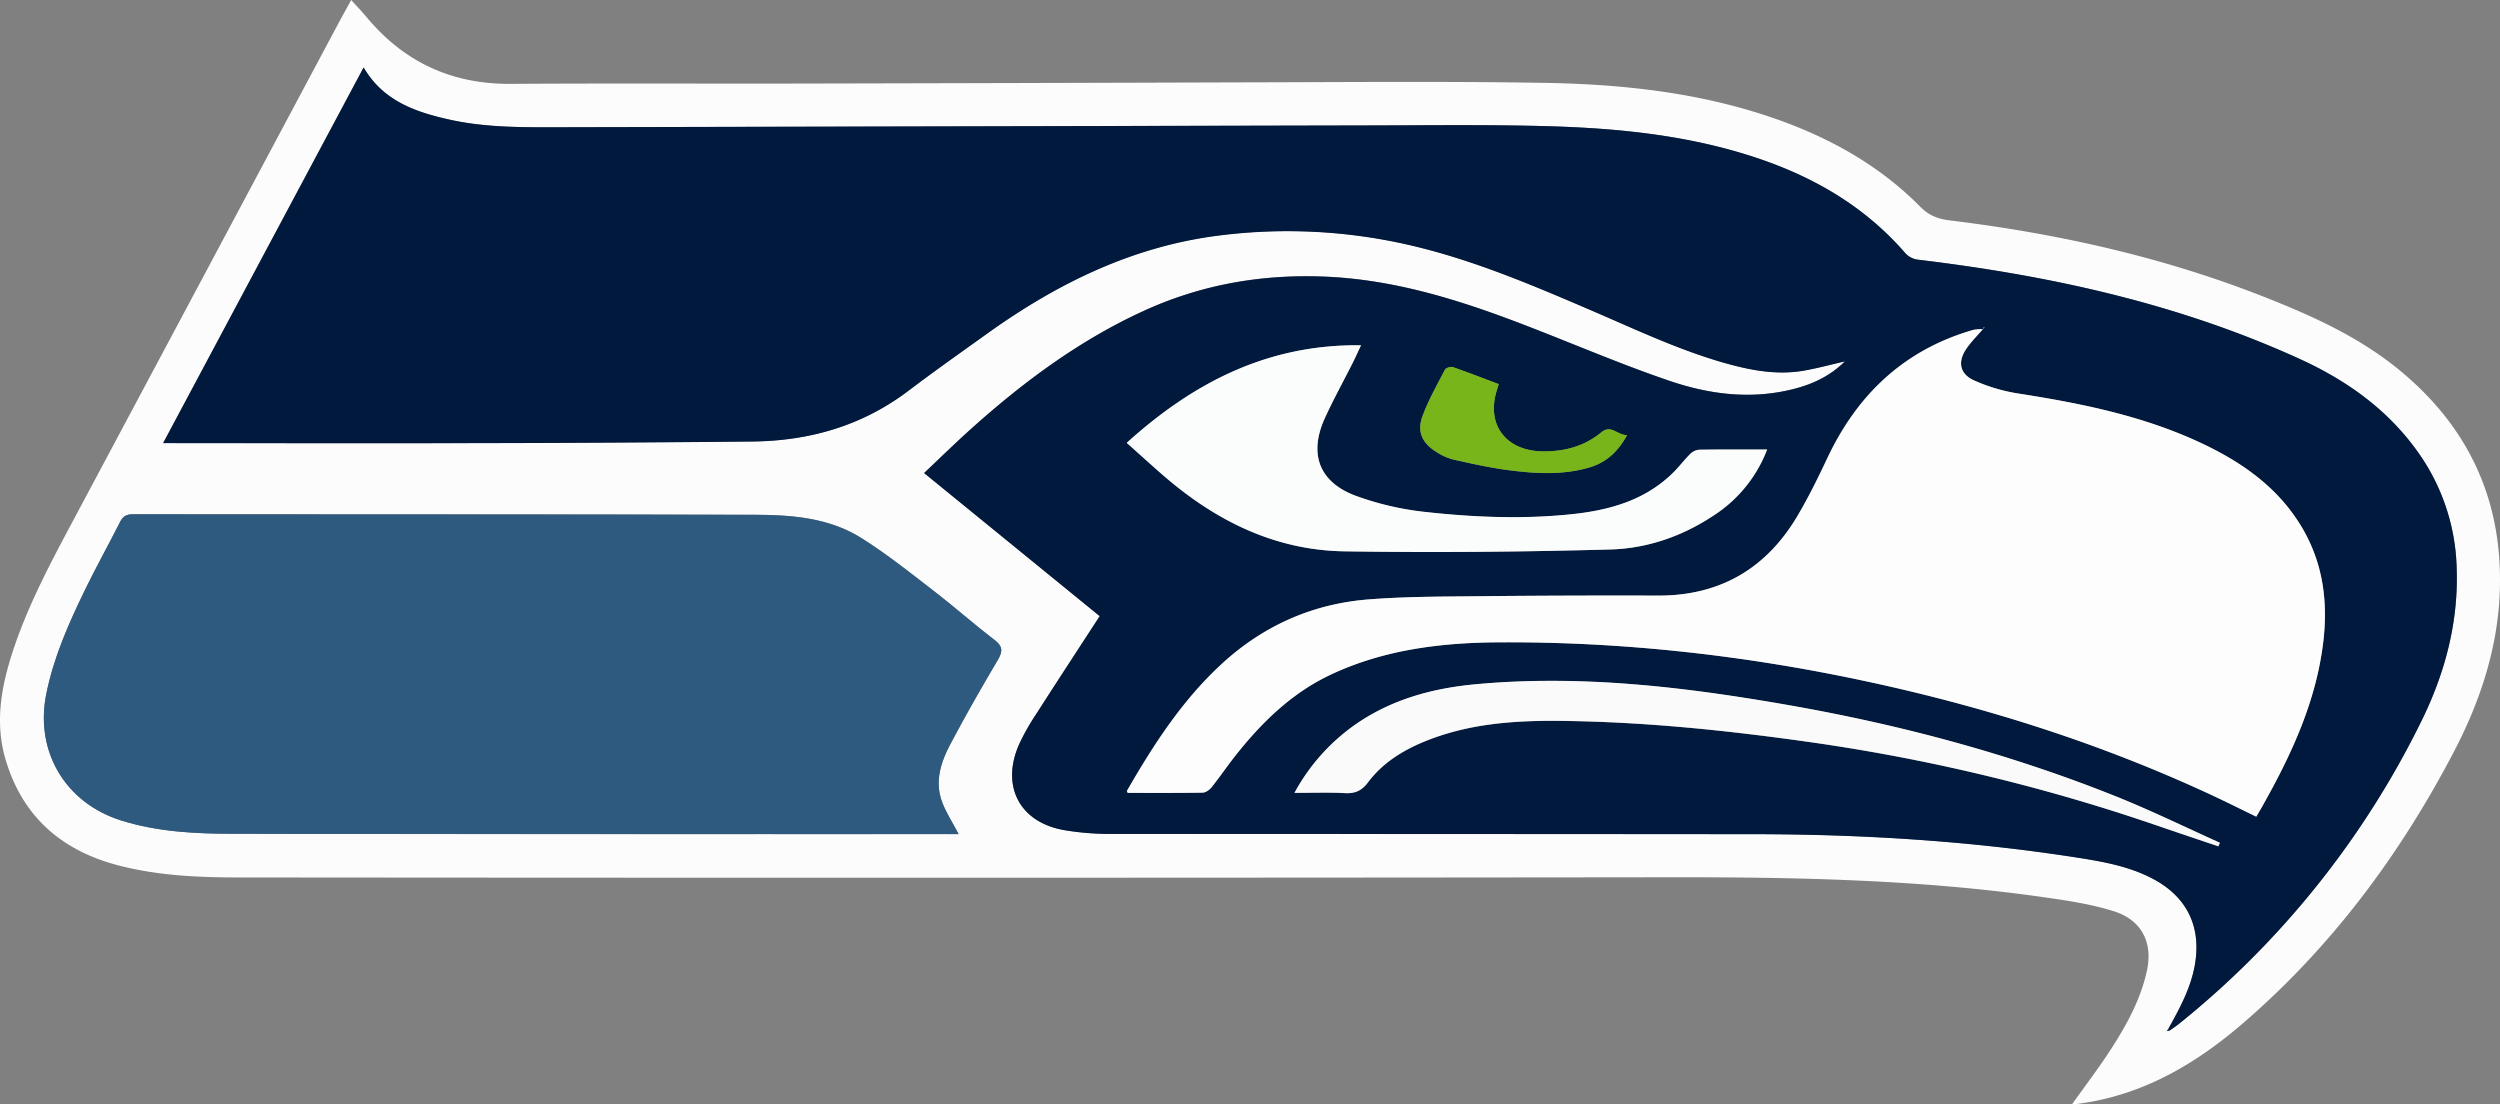
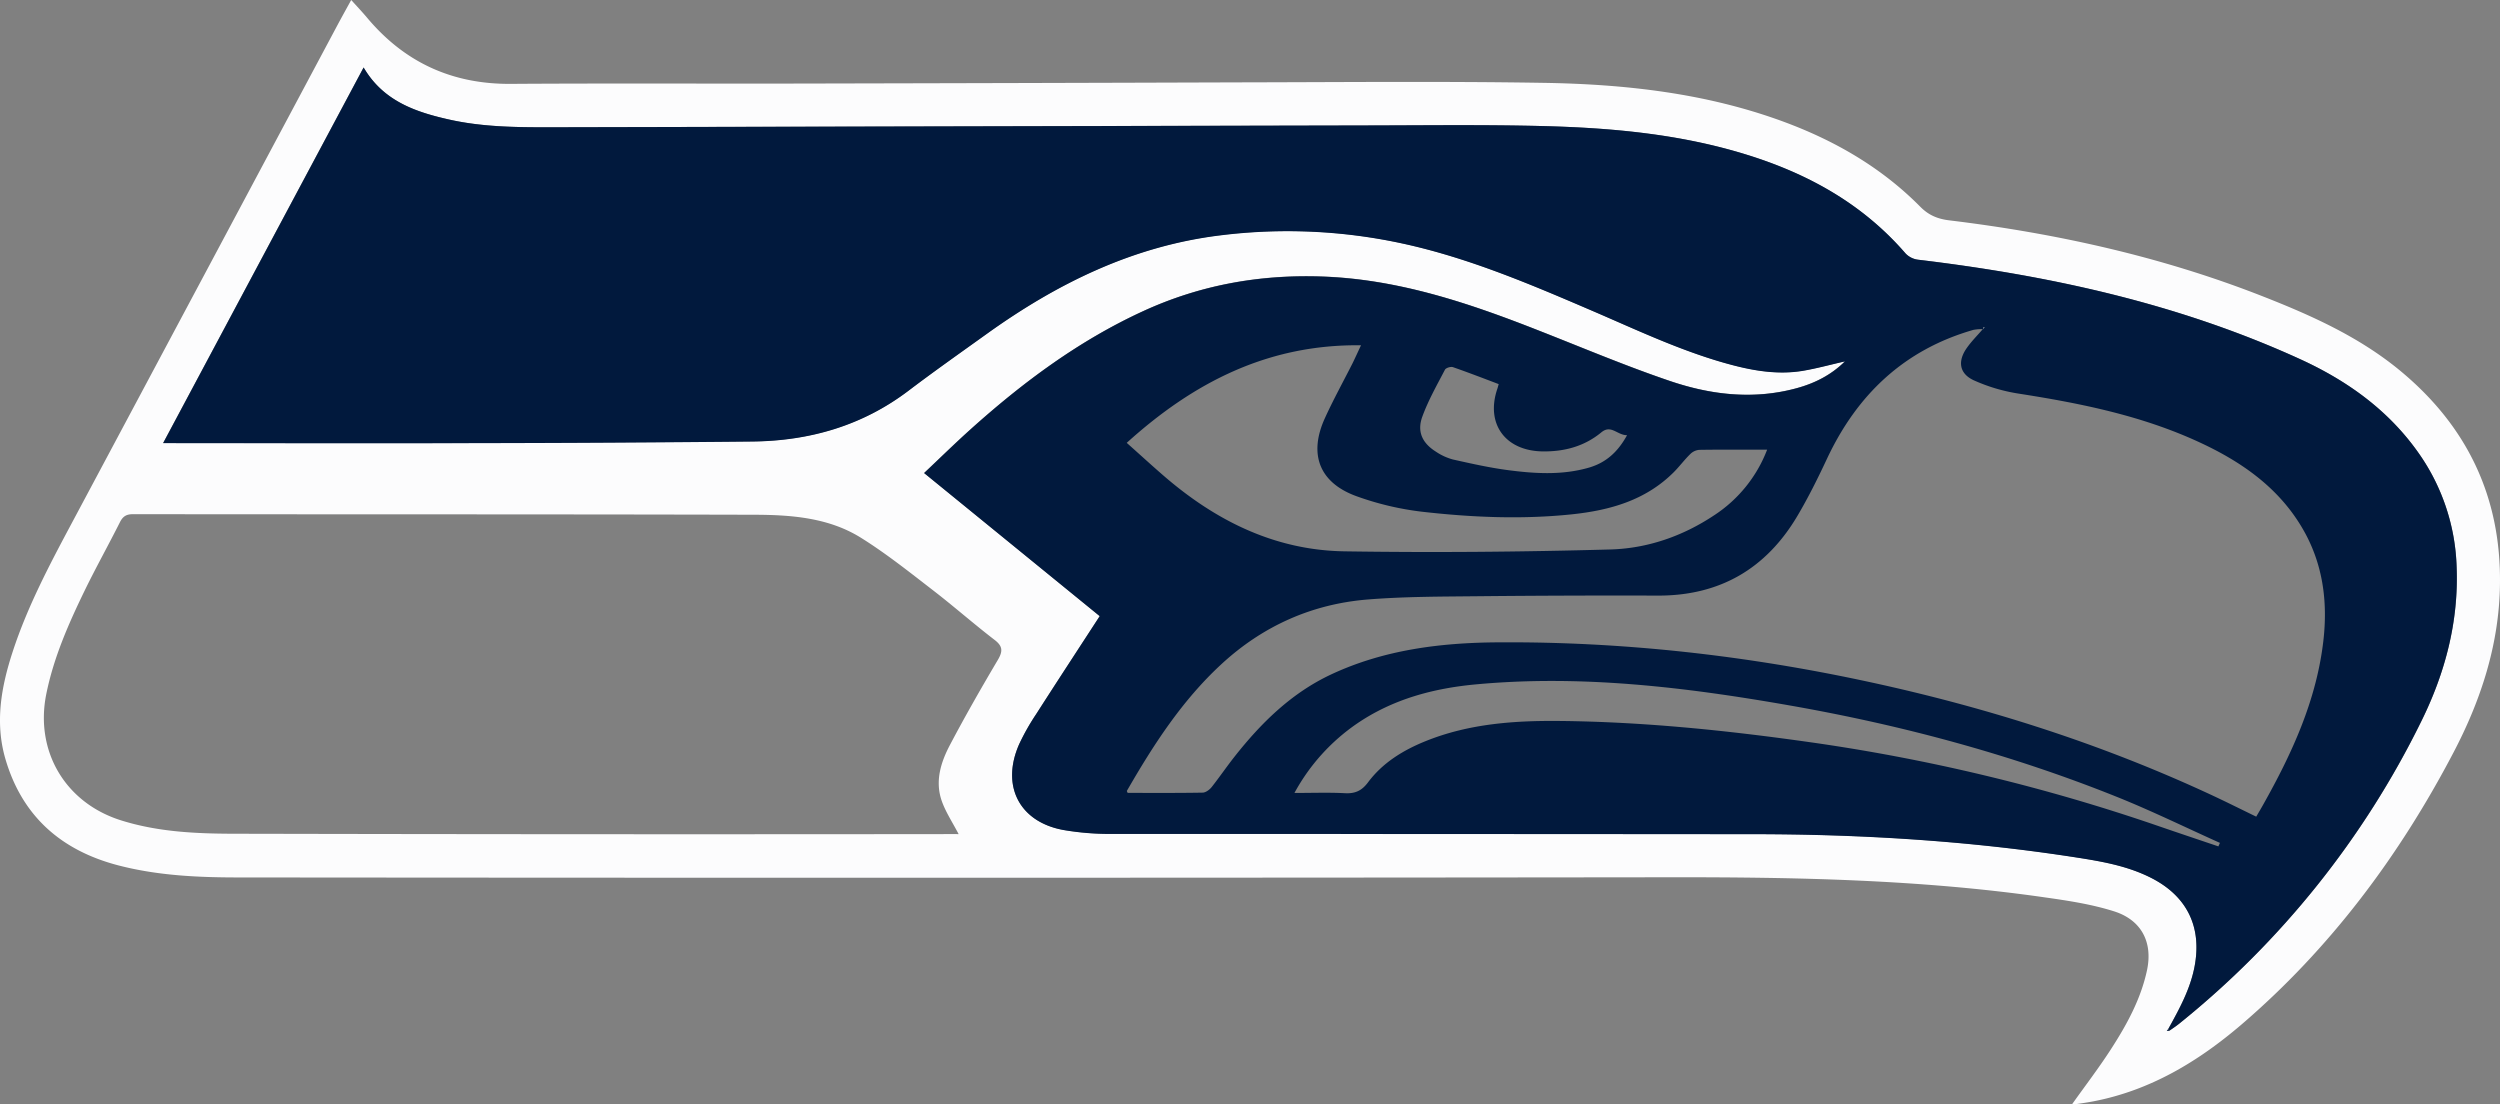
<svg xmlns="http://www.w3.org/2000/svg" viewBox="0 0 1267.08 559.63">
  <rect x="0" y="0" width="1267.08" height="559.63" fill="#808080" stroke="none" />
  <defs>
    <style>.cls-1{fill:#fcfcfd;}.cls-2{fill:#01193d;}.cls-3{fill:#2e5a7f;}.cls-4{fill:#fdfdfd;}.cls-5{fill:#fbfcfc;}.cls-6{fill:#fafafb;}.cls-7{fill:#78b51b;}</style>
  </defs>
  <title>seattle-seahawks</title>
  <g id="Layer_2" data-name="Layer 2">
    <g id="logo-seattle-seahawks">
      <g id="_2sZmfw.tif" data-name=" 2sZmfw.tif">
        <path class="cls-1" d="M178,0c3,3.31,5.7,6.17,8.23,9.19,19,22.57,43.08,33.52,72.67,33.32,48.82-.33,97.65-.06,146.47-.16q111.23-.23,222.46-.6c51.49-.09,103-.6,154.47.24,41.21.67,82,5.16,121.17,19.51,26.25,9.63,50,23.29,69.79,43.29,4.31,4.36,8.89,6.18,14.69,6.89,54.34,6.59,107.5,18.38,158.54,38.38,24.74,9.7,49.07,20.56,69.91,37.76,34.11,28.17,51.32,64.2,50.66,108.5-.42,30.44-9.7,58.7-23.64,85.24C1216,433.89,1181.06,480.68,1136,519.31c-21.89,18.71-46.07,33.29-74.89,38.86-2.94.57-5.91,1-8.87,1.43a13.35,13.35,0,0,1-2,0c6.57-9.23,13.31-18.05,19.34-27.34,8.16-12.57,15.43-25.71,18.6-40.55,3-14.09-2.79-25.41-16.71-29.82-11.16-3.54-23-5.36-34.6-7-63.32-9.16-127.06-10.34-190.93-10.26q-362.44.44-724.89.09c-20.51,0-41-.91-61-6.1C31.34,431.16,11.43,414,2.84,385c-5.55-18.69-2.23-36.93,3.65-54.88,7.38-22.52,18.37-43.4,29.48-64.22q67.64-126.71,135.19-253.4C173.32,8.47,175.56,4.45,178,0Zm921.55,522.38c1.62-1.16,3.31-2.24,4.85-3.49a452.45,452.45,0,0,0,122.93-153.55c12-24.4,18.88-50.42,17.79-78a105.65,105.65,0,0,0-19.62-58.21c-15.29-21.53-36.09-36.3-59.69-47.09-61.58-28.15-126.85-42.38-193.75-50.42a10.56,10.56,0,0,1-6.26-3.11c-21.6-25-49.11-40.28-80.22-50-34-10.61-69.15-13.76-104.49-14.63-28.65-.71-57.32-.35-86-.3q-206.75.41-413.48.93c-18,0-36,.09-53.72-3.85-17.32-3.86-33.71-9.48-43.63-26.45L82.67,224.53c52.55,0,104,.1,155.54,0q71.49-.19,143-.82c29-.29,55.78-8,79.26-25.75,13-9.89,26.34-19.28,39.59-28.79,35.76-25.64,74.34-44.59,118.64-50a274.87,274.87,0,0,1,92.36,4.25c34,7.41,65.73,21.08,97.48,34.72C831.43,168,854,178.68,878.18,185c11.7,3.06,23.54,4.89,35.58,2.86,7.06-1.19,14-3.11,21.33-4.77-7.1,7-15.5,11.19-24.76,13.69-21.68,5.86-43.16,3.35-63.87-3.69-22-7.47-43.43-16.52-65.06-25-36.16-14.27-72.59-26.76-112.13-28-31.42-1-61.22,4.44-89.72,17.5-32.73,15-61.2,36.21-87.81,60.12-7.88,7.07-15.45,14.49-23.38,22l89,72.56c-10.9,16.78-21.66,33.19-32.24,49.72a115.34,115.34,0,0,0-8.55,15.12c-9.51,21.42.38,40,23.35,43.66a138.11,138.11,0,0,0,21.87,1.83q163,.19,326,.13c55.55,0,110.87,3.39,165.8,12,12.67,2,25.23,4.31,36.82,10.23,18.21,9.3,25.72,25,21.82,45.1-2.23,11.48-7.78,21.45-13.31,31.48l-.72.92ZM485.86,422.75c-3.08-5.93-6.55-11.11-8.55-16.81-3.5-10-.48-19.58,4.16-28.38,7.68-14.57,15.86-28.89,24.25-43.06,2.63-4.44,2.55-7-1.7-10.23-10.56-8.11-20.56-16.94-31.11-25.07-11.85-9.14-23.61-18.53-36.25-26.45-16.48-10.41-35.6-11.81-54.44-11.86-105-.27-209.92-.16-314.87-.28-3.33,0-5.06,1.11-6.53,4-5.76,11.45-12,22.65-17.64,34.17-8.3,17.07-16,34.4-19.76,53.2-5.74,29,9.83,55,38,63.83,18.7,5.87,38,6.72,57.27,6.76q181.37.4,362.83.18Z" />
        <path class="cls-2" d="M1098.92,521.61c5.53-10,11.08-20,13.31-31.48,3.9-20.06-3.61-35.79-21.82-45.1-11.59-5.92-24.15-8.24-36.82-10.23-54.93-8.63-110.25-12-165.8-12q-163-.14-326-.13a138.11,138.11,0,0,1-21.87-1.83c-23-3.73-32.86-22.26-23.35-43.69A114.27,114.27,0,0,1,525.14,362c10.59-16.53,21.34-32.94,32.24-49.72l-89-72.51c7.93-7.47,15.5-14.89,23.38-22,26.61-23.91,55.08-45.13,87.81-60.12,28.5-13.06,58.3-18.48,89.72-17.5,39.54,1.23,76,13.72,112.13,28,21.62,8.51,43.08,17.56,65.06,25,20.71,7,42.19,9.55,63.87,3.69,9.26-2.47,17.65-6.64,24.73-13.66-7.29,1.64-14.23,3.58-21.3,4.78-12,2-23.88.21-35.57-2.85-24.22-6.35-46.75-17-69.64-26.89-31.75-13.64-63.49-27.31-97.49-34.73a274.87,274.87,0,0,0-92.36-4.21c-44.3,5.37-82.88,24.33-118.64,50-13.25,9.51-26.6,18.9-39.6,28.75-23.49,17.83-50.24,25.46-79.26,25.76q-71.49.72-143,.82c-51.5.13-103,0-155.54,0L184.31,34.2c9.92,17,26.3,22.6,43.63,26.45,17.69,3.94,35.72,3.89,53.72,3.85l413.48-.93c28.66-.06,57.34-.41,86,.3,35.34.87,70.45,4,104.49,14.63,31.11,9.69,58.62,25,80.22,50a10.58,10.58,0,0,0,6.21,3.12c66.86,8,132.13,22.27,193.71,50.41,23.6,10.78,44.4,25.56,59.69,47.09a105.65,105.65,0,0,1,19.62,58.21c1.1,27.59-5.77,53.62-17.79,78a452.62,452.62,0,0,1-122.88,153.55c-1.55,1.25-3.23,2.33-4.85,3.49C1099.35,522.11,1099.14,521.86,1098.92,521.61Zm-93.74-354.78a23.3,23.3,0,0,0-5,.36c-35.12,10.09-59,32.84-74.26,65.44-4.57,9.75-9.38,19.45-14.85,28.71-15.86,26.85-39.35,40.63-70.84,40.53q-45.74-.14-91.48.32c-18.48.19-37,.17-55.41,1.64-28.4,2.28-53.32,13.43-74.34,32.84-19.94,18.41-34.46,40.9-47.87,64.19a2.51,2.51,0,0,0,.45,1c12.59,0,25.25.1,37.91-.13,1.58,0,3.54-1.46,4.62-2.81,4-5.07,7.68-10.47,11.7-15.56,13.43-17,28.66-32,48.59-41.41C701.2,329.34,730,325.76,759,325.56c63.66-.44,126.61,6.69,188.84,20.18,59.63,12.93,117.44,31.35,172.83,57.11,7.63,3.55,15.16,7.33,22.86,11.06,1.25-2.15,2.35-4,3.4-5.87,14.67-26.07,27.11-53,30.61-83.15,2.34-20.17-.24-39.55-10.72-57.33-12.26-20.81-31.23-33.81-52.54-43.61-28.81-13.27-59.57-19.51-90.71-24.38a88.48,88.48,0,0,1-23.19-6.82c-7.34-3.39-8.25-9.6-3.65-16.23,2.43-3.5,5.52-6.55,8.31-9.8l.75-.69-.43-.13ZM689.81,175c-47.1-.59-84.84,18.78-118.75,49.45,6.55,5.82,12.54,11.33,18.69,16.65,26.31,22.78,56.31,37.77,91.56,38.33,45,.71,90,.3,134.9-.94,18.71-.52,36.57-6.69,52.48-17.26a69.18,69.18,0,0,0,26.95-33.32c-11.8,0-23.09-.08-34.37.09a7.31,7.31,0,0,0-4.51,2.06c-3,2.9-5.46,6.27-8.39,9.21-14.32,14.37-32.59,19.43-52,21.44-25.31,2.62-50.65,1.5-75.82-1.37a148.93,148.93,0,0,1-32.85-7.78c-18.94-6.78-24.56-21.2-16.26-39.49,4.32-9.52,9.4-18.69,14.1-28C686.92,181.24,688.19,178.42,689.81,175Zm434.52,254,.81-1.79c-17.37-7.8-34.51-16.21-52.17-23.3-53.55-21.5-109-36.38-165.8-46.35-52.78-9.27-105.8-15.7-159.51-10.66-21.22,2-41.54,7.43-59.53,19.59a101,101,0,0,0-32.07,35.41c9,0,17.29-.32,25.58.12,5.16.27,8.51-1.22,11.68-5.45,7.46-10,17.79-16.31,29.23-20.94,21.9-8.85,45-10.46,68.16-10.22,42.2.44,84.13,4.75,125.86,10.65a952.92,952.92,0,0,1,177.19,42.54c10.19,3.51,20.39,6.92,30.57,10.37ZM759.59,194.68c-7.92-3-15.53-5.93-23.17-8.59-1.12-.39-3.58.36-4.07,1.28-4.05,7.78-8.43,15.49-11.43,23.68-2.86,7.7-.06,13.55,6.89,17.9a28.8,28.8,0,0,0,8.56,3.93c9.38,2.1,18.8,4.22,28.32,5.45,13.54,1.75,27.18,2.56,40.59-1.31,8.53-2.46,14.64-7.82,19.36-16.44-5,0-8.07-5.54-13-1.47-8.59,7.09-18.63,9.8-29.65,9.68-19.17-.21-29.21-14.13-23-32C759.16,196.27,759.27,195.75,759.59,194.68Z" />
-         <path class="cls-3" d="M485.86,422.75h-4.34q-181.42,0-362.86-.14c-19.26,0-38.57-.89-57.27-6.76-28.16-8.85-43.72-34.8-38-63.83,3.72-18.8,11.46-36.12,19.76-53.2C48.75,287.3,55,276.1,60.79,264.65c1.47-2.93,3.2-4,6.53-4,105,.12,209.92,0,314.87.28,18.85,0,38,1.45,54.45,11.83,12.63,7.95,24.39,17.35,36.24,26.47,10.55,8.12,20.55,17,31.11,25.07,4.25,3.27,4.32,5.8,1.7,10.23-8.39,14.18-16.57,28.49-24.25,43.06-4.64,8.79-7.65,18.42-4.16,28.38C479.31,411.63,482.78,416.81,485.86,422.75Z" />
        <path class="cls-2" d="M1099.55,522.38l-1.36.16.72-.92A7.79,7.79,0,0,1,1099.55,522.38Z" />
-         <path class="cls-4" d="M1005.06,166.75c-2.79,3.25-5.88,6.3-8.31,9.8-4.6,6.62-3.69,12.83,3.65,16.2a88.55,88.55,0,0,0,23.19,6.8c31.14,4.87,61.9,11.11,90.71,24.38,21.31,9.82,40.28,22.82,52.54,43.64,10.48,17.79,13.06,37.16,10.72,57.33-3.5,30.16-15.94,57.08-30.61,83.15-1,1.87-2.16,3.72-3.4,5.87-7.7-3.73-15.22-7.51-22.86-11.06-55.38-25.76-113.2-44.18-172.83-57.11-62.22-13.5-125.18-20.62-188.8-20.19-29,.2-57.83,3.77-84.62,16.39-19.93,9.38-35.16,24.38-48.59,41.41-4,5.1-7.65,10.5-11.7,15.56-1.08,1.35-3,2.78-4.62,2.81-12.66.23-25.32.13-37.91.13a2.51,2.51,0,0,1-.45-1c13.41-23.29,27.93-45.78,47.87-64.19,21-19.4,45.94-30.56,74.34-32.84,18.4-1.48,36.93-1.45,55.41-1.64q45.74-.46,91.48-.32c31.49.1,55-13.68,70.84-40.53,5.47-9.27,10.28-19,14.85-28.71,15.25-32.6,39.1-55.35,74.19-65.44a23.3,23.3,0,0,1,5-.36Z" />
-         <path class="cls-5" d="M689.81,175c-1.63,3.45-2.89,6.27-4.28,9-4.7,9.35-9.78,18.52-14.1,28-8.3,18.29-2.68,32.69,16.27,39.47a148.93,148.93,0,0,0,32.85,7.78c25.18,2.87,50.51,4,75.82,1.37,19.38-2,37.65-7.07,52-21.44,2.93-2.94,5.43-6.31,8.39-9.21a7.31,7.31,0,0,1,4.51-2.06c11.28-.17,22.57-.09,34.37-.09a69.18,69.18,0,0,1-26.95,33.32c-15.92,10.64-33.78,16.83-52.49,17.35-44.94,1.24-89.94,1.65-134.9.94-35.24-.56-65.24-15.55-91.55-38.33-6.15-5.32-12.14-10.83-18.69-16.65C605,193.75,642.71,174.38,689.81,175Z" />
-         <path class="cls-6" d="M1124.33,428.94c-10.18-3.45-20.38-6.86-30.55-10.36A952.92,952.92,0,0,0,916.59,376c-41.74-5.9-83.67-10.21-125.86-10.65-23.19-.24-46.26,1.36-68.16,10.22-11.44,4.62-21.76,11-29.23,20.94-3.16,4.23-6.52,5.72-11.68,5.45-8.29-.44-16.62-.12-25.58-.12a101.06,101.06,0,0,1,32-35.44c18-12.16,38.31-17.6,59.53-19.59,53.71-5,106.73,1.39,159.51,10.66,56.79,10,112.25,24.86,165.8,46.35,17.66,7.09,34.79,15.49,52.17,23.3Z" />
-         <path class="cls-7" d="M759.59,194.68c-.32,1.07-.43,1.59-.59,2.07-6.22,17.91,3.82,31.83,23,32,11,.12,21.06-2.59,29.65-9.68,4.93-4.07,8,1.43,13,1.47-4.72,8.62-10.82,14-19.36,16.44-13.41,3.87-27,3.06-40.59,1.31-9.52-1.23-18.94-3.35-28.32-5.45a28.8,28.8,0,0,1-8.56-3.93c-7-4.34-9.71-10.17-6.89-17.89,3-8.2,7.38-15.91,11.43-23.68.48-.93,2.94-1.67,4.07-1.28C744.06,188.75,751.67,191.7,759.59,194.68Z" />
        <path class="cls-4" d="M1005.18,166.83l.21-.9.43.13-.76.69Z" />
      </g>
    </g>
  </g>
</svg>